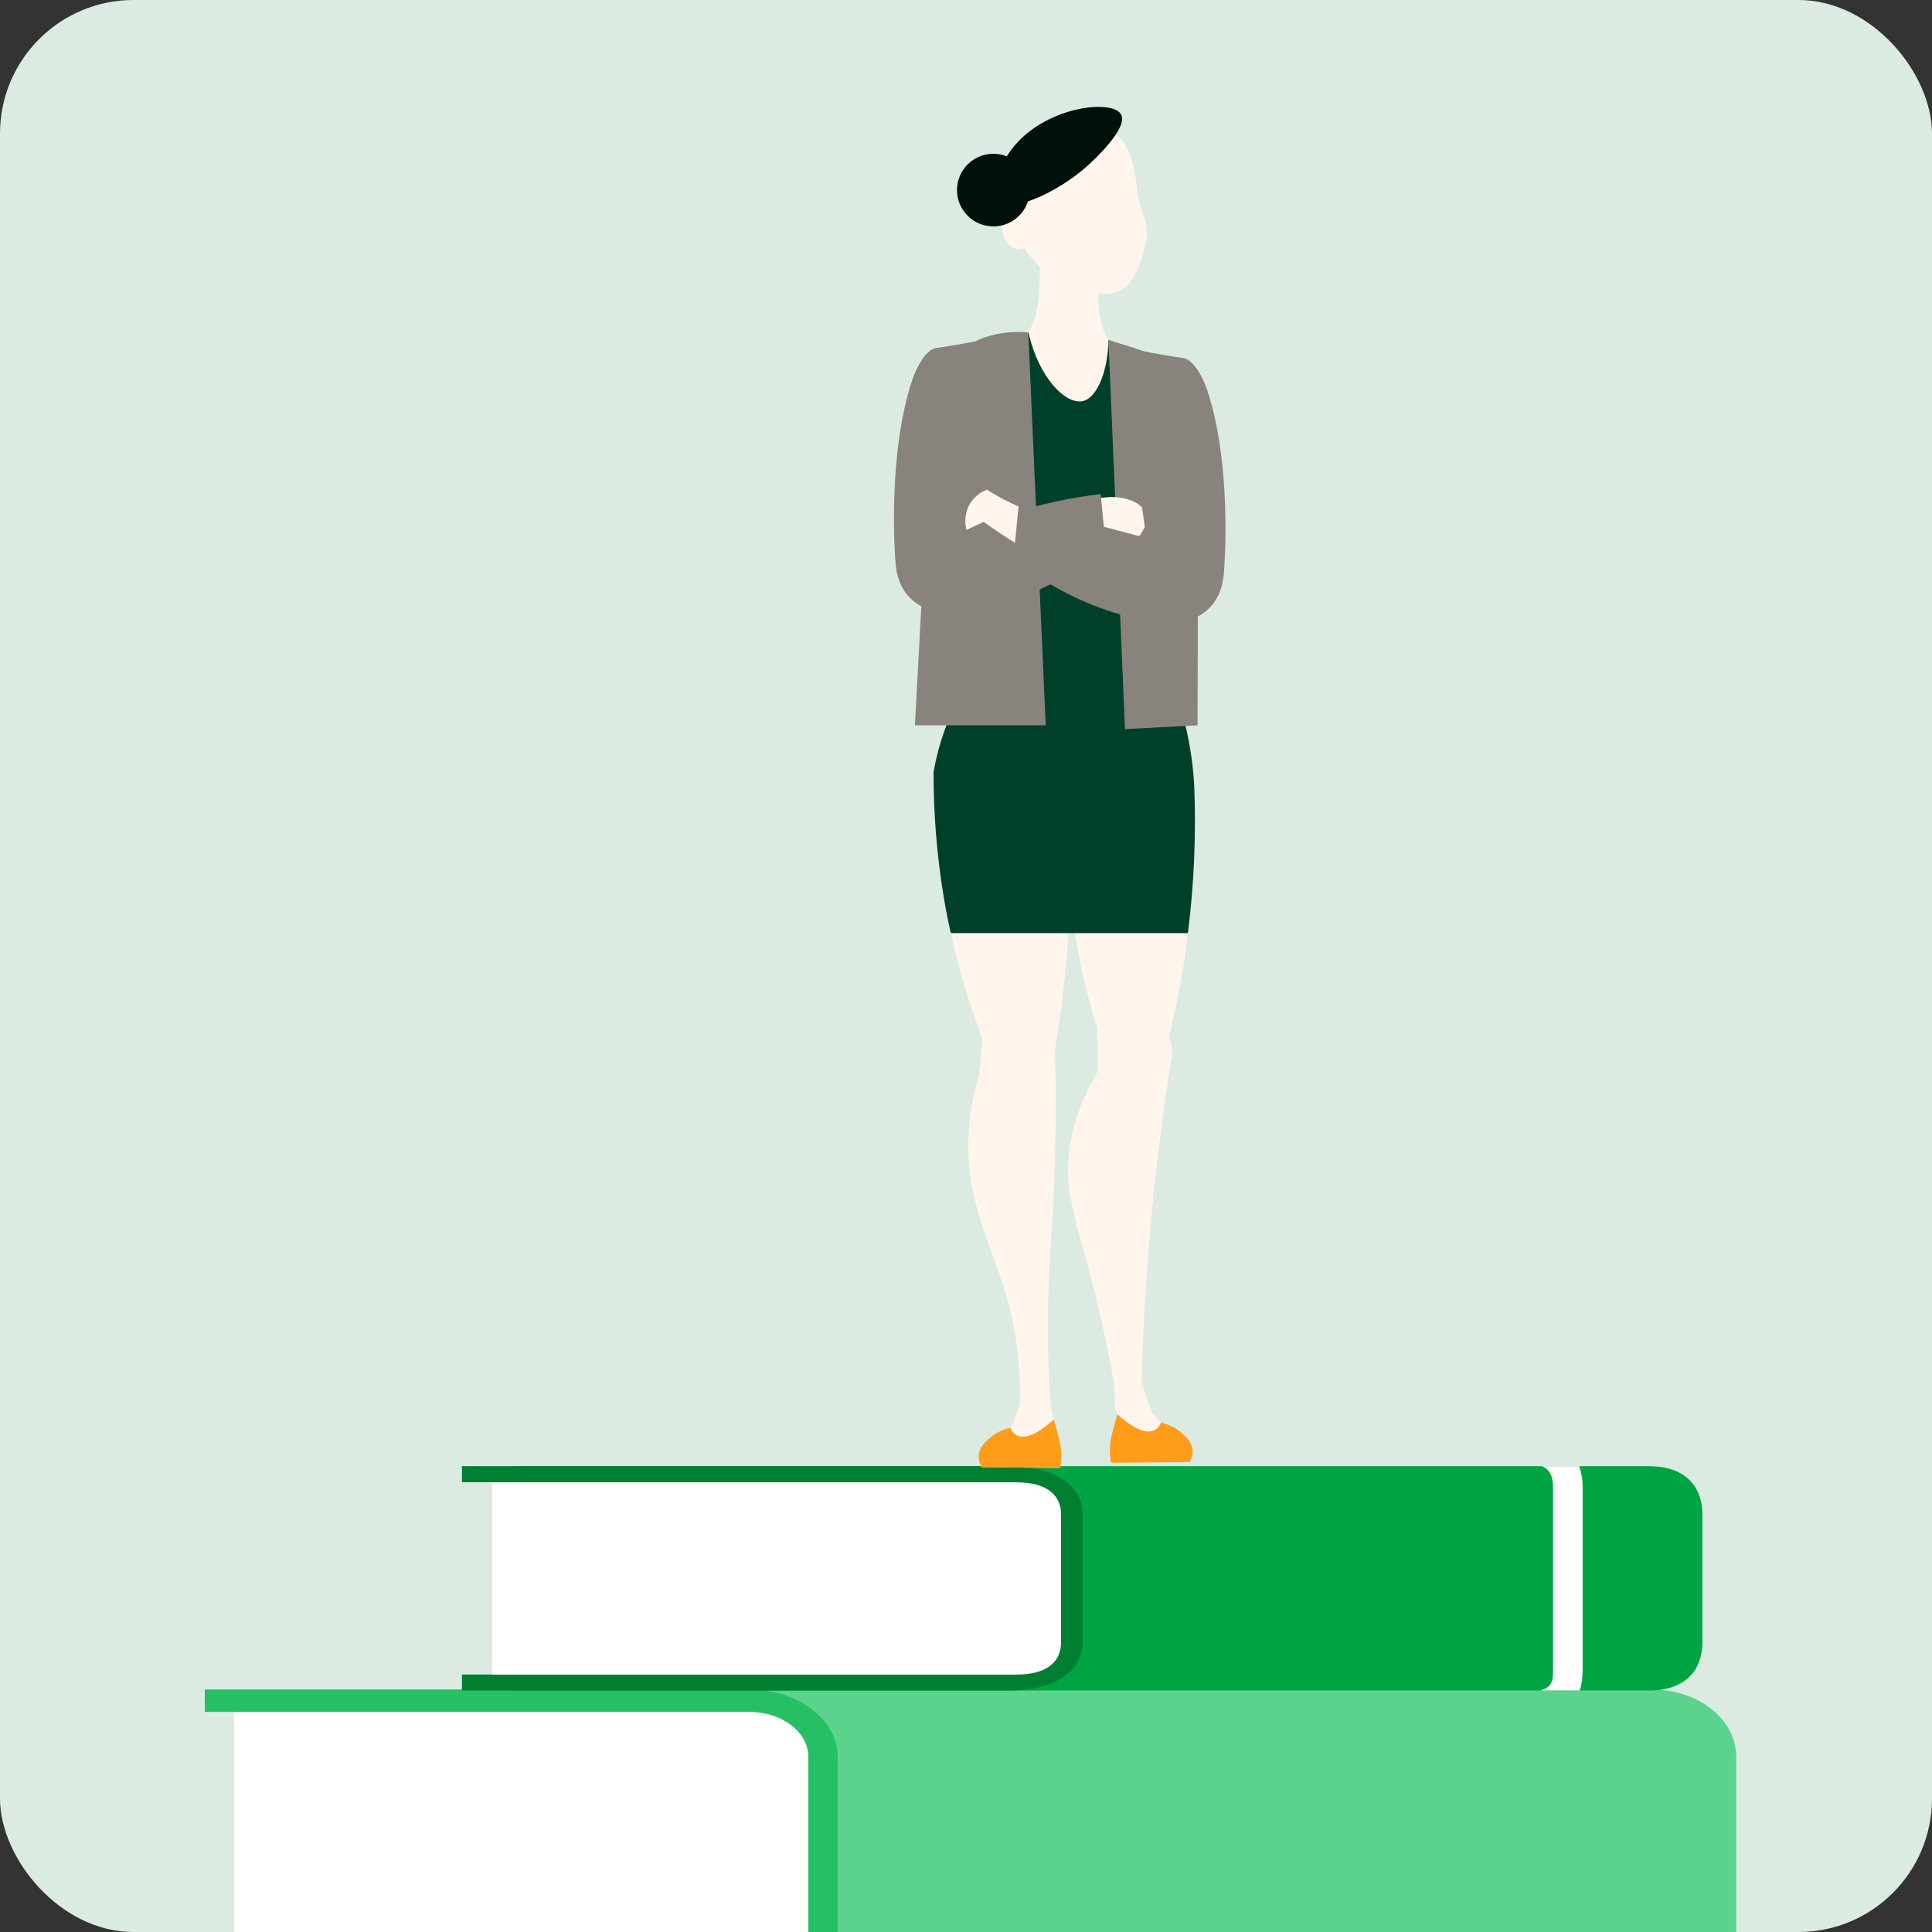
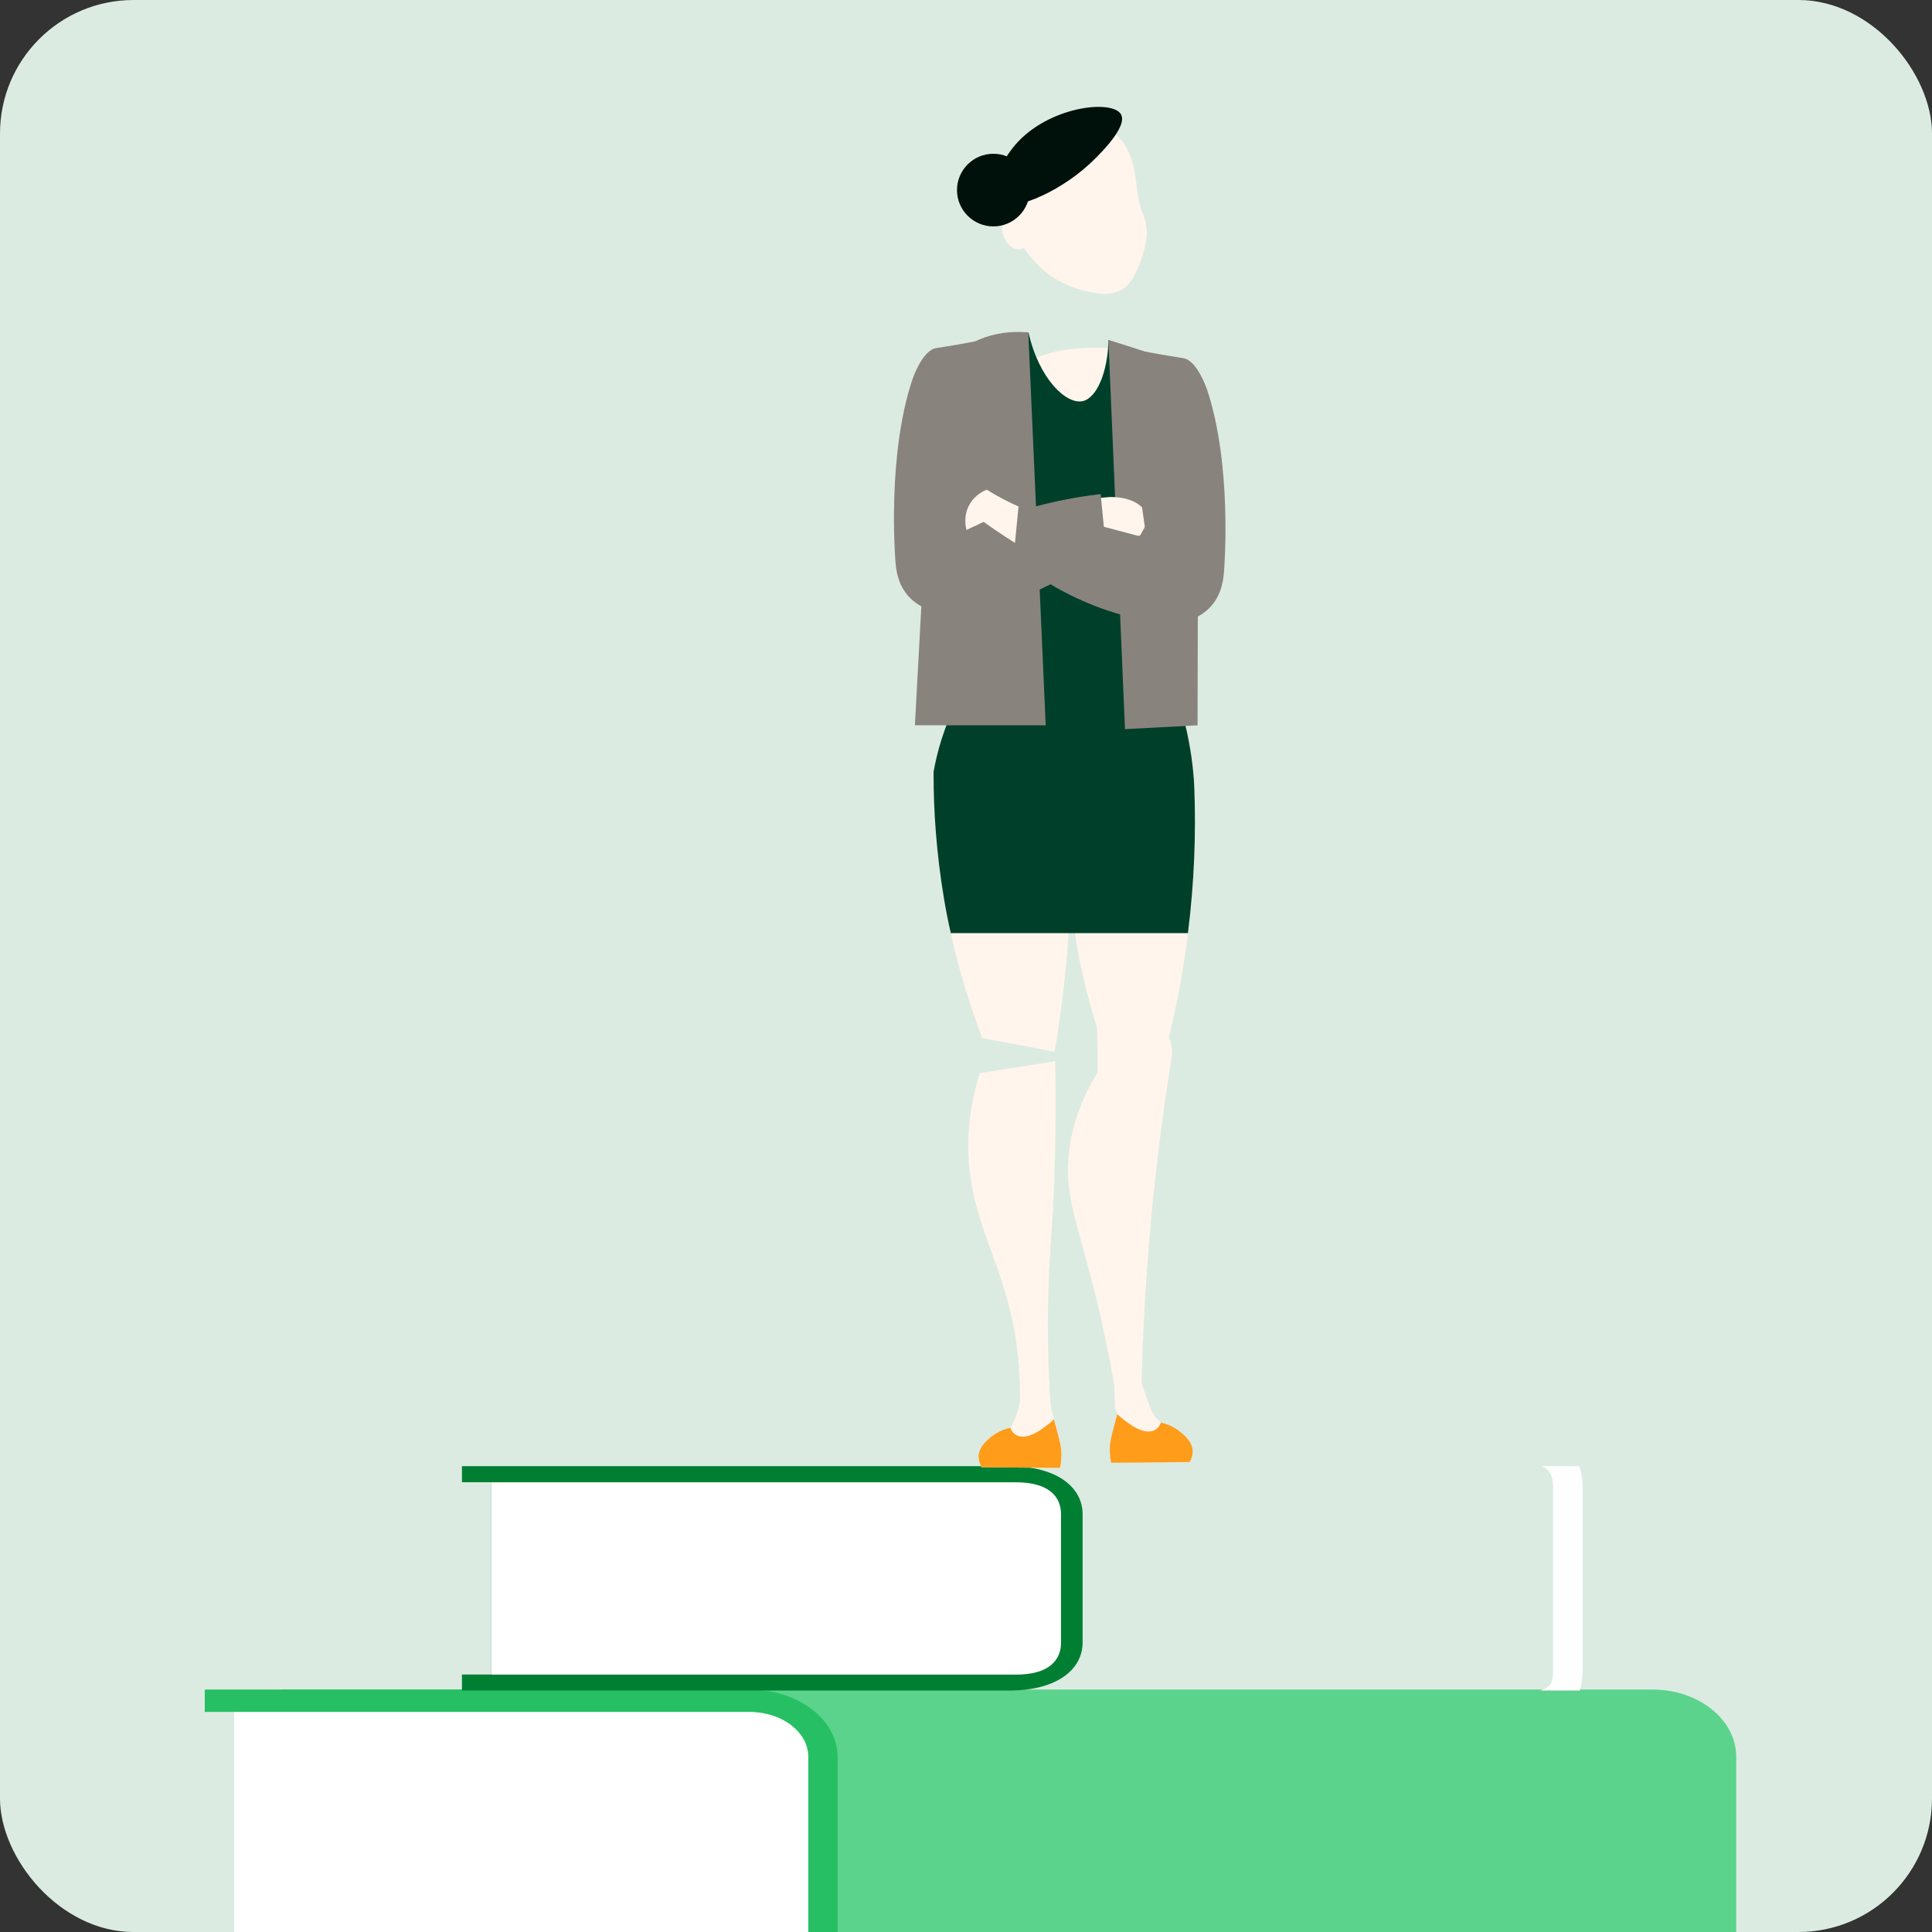
<svg xmlns="http://www.w3.org/2000/svg" width="217" height="217" viewBox="0 0 217 217" fill="none">
  <rect x="0" y="0" width="217" height="217" fill="#333333" stroke="none" />
  <g clip-path="url(#clip0_5168_5971)">
    <rect width="217" height="217" rx="15" fill="#DCEBE1" />
    <path d="M31.64 189.768V225H185.606C190.802 225 195.01 221.622 195.01 217.451V197.317C195.01 193.146 190.802 189.768 185.606 189.768H31.64Z" fill="#5BD38C" />
    <path d="M26.301 192.291V222.487H23V225H84.185C89.646 225 94.078 221.622 94.078 217.451V197.317C94.078 193.146 89.636 189.768 84.185 189.768H23V192.281H26.301V192.291Z" fill="#26BF64" />
    <path d="M84.185 222.487C87.822 222.487 90.787 220.228 90.787 217.451V197.317C90.787 194.539 87.822 192.281 84.185 192.281H26.301V222.477H84.185V222.487Z" fill="white" />
-     <path d="M57.612 164.679V189.88H185.178C189.427 189.88 191.21 187.469 191.21 184.478V170.082C191.21 167.101 189.437 164.679 185.178 164.679H57.612Z" fill="#00A443" />
    <path d="M55.197 166.48V188.079H51.886V189.88H113.325C118.807 189.88 121.599 187.458 121.599 184.478V170.082C121.599 167.101 118.807 164.679 113.325 164.679H51.886V166.48H55.197Z" fill="#007F33" />
    <path d="M114.12 188.089C117.829 188.089 119.174 186.472 119.174 184.488V170.092C119.174 168.108 117.819 166.49 114.12 166.49H55.208V188.089H114.13H114.12Z" fill="white" />
    <path d="M172.972 189.88H177.434C177.648 189.198 177.76 188.415 177.76 187.53V167.05C177.76 166.114 177.608 165.33 177.373 164.679H173.196C173.4 164.771 173.583 164.883 173.746 165.025C174.215 165.442 174.439 166.114 174.439 167.05V187.53C174.439 188.628 174.439 189.493 172.972 189.88Z" fill="#FFFEFF" />
    <path d="M120.274 97.043C120.274 98.305 120.254 99.576 120.193 100.797C120.152 102.161 120.091 103.504 120.019 104.806C119.703 109.577 119.163 114.033 118.44 118.134C115.73 117.604 113.02 117.106 110.319 116.577C109.076 113.291 107.782 109.343 106.794 104.806C106.519 103.636 106.285 102.456 106.071 101.204C105.154 95.812 104.848 90.949 104.858 86.869V86.696C109.667 87.978 114.558 89.046 119.612 89.85C119.765 89.891 119.907 89.911 120.04 89.932C120.101 90.532 120.121 91.142 120.142 91.763C120.244 93.472 120.274 95.242 120.274 97.053V97.043Z" fill="#FFF5EC" />
-     <path d="M118.522 118.907C118.522 121.4 116.382 123.302 114.12 123.302C112.378 123.302 110.748 122.193 109.983 120.484C110.055 119.833 110.126 119.161 110.187 118.47C110.238 117.829 110.289 117.198 110.32 116.587C110.442 116.404 111.838 114.471 114.12 114.502C116.311 114.532 118.522 116.364 118.522 118.897V118.907Z" fill="#FFF5EC" />
    <path d="M118.053 158.422C116.892 158.127 115.72 157.842 114.558 157.547C114.579 156.784 114.579 155.584 114.487 154.119C113.815 142.846 109.056 138.4 108.771 129.539C108.7 127.433 108.863 124.34 110.045 120.535C112.867 120.087 115.689 119.64 118.522 119.192C118.675 127.423 118.41 133.812 118.114 138.268C117.951 140.73 117.635 144.891 117.707 150.629C117.748 153.895 117.911 156.591 118.043 158.422H118.053Z" fill="#FFF5EC" />
    <path d="M119.184 164.079C119.164 164.415 119.102 164.679 119.051 164.873C116.127 164.852 113.183 164.832 110.248 164.791C110.034 164.496 109.82 164.049 109.912 163.581C110.085 162.787 111.135 162.431 111.726 162.105C112.286 161.81 112.918 161.312 113.478 160.376C113.886 159.694 114.273 158.778 114.548 157.558C115.699 157.659 116.851 157.771 117.982 157.893C118.002 157.954 118.022 158.026 118.043 158.087C118.155 158.555 118.277 159.002 118.389 159.45C118.583 160.152 118.756 160.834 118.939 161.515C119.113 162.217 119.306 163.011 119.194 164.079H119.184Z" fill="#FFF5EC" />
    <path d="M131.645 118.185C131.635 120.464 129.709 122.305 127.569 122.529C125.939 122.692 124.309 121.908 123.29 120.494C123.3 119.68 123.29 118.846 123.29 118.002C123.28 117.025 123.249 116.069 123.208 115.133C123.585 114.807 124.992 113.647 126.927 113.759C129.108 113.881 131.676 115.601 131.655 118.185H131.645Z" fill="#FFF5EC" />
    <path d="M133.428 104.806C133.316 105.833 133.153 106.871 133 107.919C132.47 111.348 131.788 114.552 131.054 117.513C128.497 116.984 125.929 116.465 123.382 115.916C122.373 112.802 121.375 109.069 120.733 104.806C120.519 103.524 120.346 102.181 120.203 100.797C120.03 98.925 119.928 97.064 119.907 95.13C119.887 93.96 119.907 92.811 119.948 91.722C119.989 91.102 120.009 90.501 120.05 89.911C120.162 88.222 120.325 86.605 120.539 85.089C125.083 86.279 129.617 87.459 134.162 88.65C134.335 93.421 134.182 98.844 133.438 104.796L133.428 104.806Z" fill="#FFF5EC" />
    <path d="M128.201 155.665C127.213 155.828 126.235 156.001 125.247 156.164C124.961 154.454 124.482 151.738 123.739 148.431C121.446 138.217 119.51 134.992 120.05 129.63C120.274 127.402 120.988 124.126 123.413 120.24C126.133 119.802 128.854 119.365 131.574 118.917C130.514 125.479 129.628 132.53 129.027 140.028C128.589 145.471 128.324 150.69 128.212 155.665H128.201Z" fill="#FFF5EC" />
    <path d="M125.155 155.492C126.113 155.36 127.04 155.238 127.998 155.126C128.038 155.126 128.1 155.105 128.13 155.105C129.261 158.208 129.19 158.697 130.392 159.806C131.462 160.782 132.542 163.184 132.919 162.97C132.98 162.929 133.021 162.888 133.051 162.838C133.225 162.97 133.306 163.092 133.367 163.184C133.388 163.224 133.459 164.13 133.479 164.17L130.097 163.621C129.088 160.955 129.149 163.133 127.702 162.543C127.57 164.292 125.96 161.922 125.827 163.621H124.819C124.625 162.166 125.685 160.325 125.481 158.88C125.583 158.626 125.135 158.229 125.236 157.873" fill="#FFF5EC" />
    <path d="M134.152 88.66C131.757 89.85 126.765 91.926 120.203 91.753C120.091 91.753 120.009 91.753 119.948 91.733C112.449 91.438 107.09 88.345 104.869 86.869C104.869 86.808 104.889 86.757 104.889 86.697C105.235 84.631 105.959 81.732 107.64 78.567C109.861 74.325 112.765 71.598 114.64 70.103C112.531 65.321 110.473 60.183 108.516 54.73C107.324 51.485 106.275 48.29 105.286 45.197C105.928 42.125 107.334 41.362 107.783 41.107C109.128 40.314 110.35 40.507 112.419 40.761C115.944 41.209 115.924 39.541 121.008 39.144C122.037 39.062 123.576 38.971 125.389 39.184C125.41 39.205 125.45 39.246 125.471 39.266C127.325 40.721 129.76 40.161 131.625 41.402C132.562 42.684 132.654 44.404 132.481 45.92C132.44 46.347 132.369 46.754 132.287 47.141C131.309 51.017 131.177 57.762 130.474 63.266C130.086 66.267 129.557 68.658 129.75 70.917C129.832 71.924 130.046 72.88 130.474 73.837C130.586 74.132 130.647 74.223 130.901 74.813C131.523 76.197 132.572 78.802 133.316 82.21C133.897 84.896 134.101 87.175 134.152 88.67V88.66Z" fill="#FFF5EC" />
    <path d="M133.357 51.8C133.357 53.998 131.574 55.778 129.373 55.778C127.172 55.778 125.389 53.998 125.389 51.8C125.389 49.603 127.172 47.822 129.373 47.822C131.574 47.822 133.357 49.603 133.357 51.8Z" fill="#FFF5EC" />
    <path d="M117.003 55.778C119.204 55.778 120.987 53.997 120.987 51.8C120.987 49.603 119.204 47.822 117.003 47.822C114.803 47.822 113.02 49.603 113.02 51.8C113.02 53.997 114.803 55.778 117.003 55.778Z" fill="#FFF5EC" />
-     <path d="M133.734 45.95C133.316 45.94 132.898 45.93 132.481 45.909C123.423 45.635 114.354 45.37 105.296 45.095C105.49 43.936 105.979 42.349 107.283 41.178C109.474 39.205 112.031 40.253 114.161 38.777C115.506 37.852 116.82 35.837 116.779 31.055C116.81 29.468 116.84 27.891 116.871 26.314C117.727 27.383 119.072 28.787 121.069 29.926C121.925 30.415 122.74 30.771 123.453 31.025C123.321 32.5 123.331 33.721 123.433 34.738C123.687 37.211 124.543 38.472 125.379 39.174C125.409 39.205 125.44 39.225 125.471 39.256C127.315 40.711 129.75 40.151 131.625 41.392C131.91 41.585 132.185 41.819 132.45 42.114C133.54 43.346 133.724 44.943 133.744 45.95H133.734Z" fill="#FFF5EC" />
    <path d="M128.731 25.308C128.955 26.569 128.66 27.566 128.283 28.838C128.212 29.062 127.386 31.758 126.062 32.501C125.593 32.765 125.094 32.887 125.094 32.887C124.747 32.969 124.411 33.009 124.075 33.009C123.667 33.009 120.427 32.796 117.758 30.781C114.457 28.289 111.013 22.286 113.57 17.86C115.149 15.134 118.288 14.259 119.551 13.984C119.694 13.964 119.846 13.933 120.02 13.913C120.02 13.913 120.702 13.832 121.344 13.842C123.667 13.893 125.104 14.941 125.104 14.941C126.49 15.948 127.07 17.606 127.366 18.959C127.427 19.224 127.468 19.468 127.509 19.702C127.549 19.966 127.58 20.21 127.61 20.414C127.692 21.035 127.692 21.452 127.875 22.347C128.212 23.944 128.568 24.28 128.741 25.287L128.731 25.308Z" fill="#FFF5EC" />
    <path d="M112.612 26.132C112.867 27.332 113.794 28.156 114.681 27.973C115.567 27.79 116.087 26.661 115.832 25.46C115.577 24.26 114.65 23.436 113.764 23.619C112.877 23.802 112.357 24.931 112.612 26.132Z" fill="#FFF5EC" />
    <path d="M119.184 164.079C119.164 164.415 119.102 164.679 119.052 164.873C116.127 164.852 113.183 164.832 110.248 164.791C110.095 164.537 109.902 164.11 109.912 163.581C109.943 162.553 110.747 161.871 111.267 161.434C112.072 160.762 112.918 160.488 113.478 160.366C113.631 160.732 113.845 161.068 114.253 161.241C115.363 161.729 116.922 160.732 118.379 159.43C118.573 160.132 118.746 160.813 118.929 161.495C119.102 162.197 119.296 162.991 119.184 164.059V164.079Z" fill="#FF9C1A" />
    <path d="M133.428 104.806H106.794C106.519 103.636 106.285 102.456 106.071 101.205C105.154 95.812 104.848 90.949 104.858 86.87V86.697C105.225 84.631 105.948 81.732 107.63 78.568C109.851 74.325 112.755 71.599 114.629 70.103C119.653 70.378 124.706 70.652 129.75 70.917C129.831 71.924 130.045 72.88 130.473 73.837C130.585 74.132 130.646 74.223 130.901 74.814C131.523 76.197 132.572 78.802 133.316 82.21C133.897 84.896 134.1 87.175 134.151 88.67C134.325 93.442 134.172 98.865 133.428 104.816V104.806Z" fill="#00402A" />
    <path d="M129.832 71.65C128.293 72.026 126.296 72.341 123.973 72.29C119.836 72.209 116.586 71.019 114.63 70.103C111.502 62.574 108.363 55.046 105.235 47.517C108.659 44.119 112.082 40.721 115.516 37.333C116.698 42.562 119.755 45.452 121.599 45.055C123.199 44.709 124.431 41.769 124.503 38.177C126.52 40.314 128.538 42.44 130.555 44.577C131.604 46.123 132.96 48.596 133.367 51.8C133.703 54.456 133.224 56.256 131.951 61.923C131.472 64.039 130.728 67.397 129.842 71.65H129.832Z" fill="#00402A" />
    <path d="M117.452 81.467H102.759C103.401 69.614 104.043 57.762 104.685 45.909C104.705 44.831 104.899 43.091 105.979 41.412C107.833 38.503 111.522 36.977 115.495 37.333C116.148 52.044 116.8 66.755 117.452 81.477V81.467Z" fill="#89837E" />
    <path d="M134.508 81.467C131.788 81.609 129.078 81.752 126.357 81.894C125.736 67.325 125.114 52.746 124.493 38.177C125.084 38.36 125.929 38.625 126.948 38.95C130.402 40.07 132.145 40.639 132.817 41.199C133.398 41.687 135.038 43.346 134.59 48.026C134.559 59.176 134.539 70.317 134.508 81.467Z" fill="#89837E" />
    <path d="M107.161 66.695C105.327 66.064 103.483 65.444 101.649 64.813C101.18 60.764 100.997 55.972 101.516 50.641C101.73 48.474 102.026 46.428 102.393 44.526C103.289 41.108 105.969 39.531 107.385 40.029C108.638 40.477 109.555 42.786 108.985 45.472C108.384 52.543 107.772 59.624 107.171 66.695H107.161Z" fill="#FFF5EC" />
    <path d="M129.057 58.362C128.721 58.953 128.395 59.543 128.059 60.133C122.75 62.147 117.208 64.08 111.441 65.911C109.749 66.451 108.058 66.969 106.397 67.468L104.41 61.995C105.541 61.343 106.764 60.702 108.058 60.102C114.12 57.284 119.918 56.195 124.615 55.829C124.941 55.819 127.57 55.738 128.69 57.487C128.833 57.711 128.976 58.006 129.067 58.362H129.057Z" fill="#FFF5EC" />
    <path d="M109.291 59.308C110.462 58.81 111.705 58.321 113.03 57.874C116.892 56.561 120.488 55.859 123.626 55.493C123.82 57.508 124.024 59.532 124.217 61.547C122.74 62.767 120.896 64.1 118.644 65.29C114.028 67.753 109.688 68.638 106.682 68.984C105.623 68.902 103.35 68.567 101.904 66.817C100.803 65.474 100.64 63.947 100.569 63.001C100.518 62.35 99.662 51.067 102.474 42.633C102.474 42.633 103.554 39.388 105.113 39.103C105.205 39.083 105.572 39.032 106.377 38.9C106.703 38.849 107.11 38.777 107.599 38.696C108.394 38.564 109.046 38.431 109.474 38.35C110.106 40.415 110.737 42.491 111.379 44.556C110.686 49.47 109.983 54.384 109.291 59.298V59.308Z" fill="#89837E" />
    <path d="M110.86 54.995C110.564 55.106 109.545 55.524 108.903 56.653C108.159 57.965 108.486 59.268 108.557 59.522C109.199 59.217 109.841 58.912 110.483 58.617C114.67 61.618 120.04 64.731 126.612 67.051C128.344 67.661 130.035 68.18 131.655 68.607C132.317 66.786 132.98 64.965 133.642 63.134C132.083 62.188 130.769 61.577 129.994 61.241C123.575 58.454 119.693 59.441 113.6 56.521C112.317 55.91 111.349 55.32 110.849 55.005L110.86 54.995Z" fill="#FFF5EC" />
    <path d="M128.762 60.438C123.983 59.166 119.205 57.894 114.426 56.623C114.232 58.637 114.029 60.661 113.835 62.676C115.312 63.897 117.157 65.23 119.408 66.42C124.024 68.882 128.364 69.767 131.37 70.113C132.43 70.032 134.702 69.696 136.149 67.946C137.249 66.603 137.412 65.077 137.484 64.131C137.535 63.48 138.39 52.197 135.578 43.763C135.578 43.763 134.498 40.517 132.939 40.232C132.848 40.212 132.481 40.161 131.676 40.029C131.35 39.978 130.942 39.907 130.453 39.825C129.658 39.693 129.006 39.561 128.578 39.48C127.947 41.545 127.315 43.62 126.673 45.685C127.366 50.599 128.069 55.514 128.762 60.428V60.438Z" fill="#89837E" />
    <path d="M124.686 163.499C124.706 163.835 124.768 164.099 124.818 164.293C127.743 164.272 130.687 164.252 133.622 164.211C133.775 163.957 133.968 163.53 133.958 163.001C133.927 161.973 133.122 161.291 132.603 160.854C131.798 160.182 130.952 159.908 130.392 159.786C130.239 160.152 130.025 160.488 129.617 160.661C128.507 161.149 126.948 160.152 125.491 158.85C125.297 159.552 125.124 160.233 124.941 160.915C124.768 161.617 124.574 162.41 124.686 163.479V163.499Z" fill="#FF9C1A" />
    <path d="M125.909 12.844C126.775 14.37 122.811 18.013 122.292 18.491C118.766 21.726 113.264 24.076 111.909 22.591C110.88 21.451 112.368 18.206 114.028 16.273C117.747 11.939 124.931 11.125 125.909 12.844Z" fill="#00100B" />
    <path d="M115.659 21.35C115.659 23.608 113.825 25.43 111.573 25.43C109.321 25.43 107.487 23.598 107.487 21.35C107.487 19.101 109.321 17.27 111.573 17.27C113.825 17.27 115.659 19.101 115.659 21.35Z" fill="#00100B" />
  </g>
  <defs>
    <clipPath id="clip0_5168_5971">
      <rect width="217" height="217" rx="15" fill="white" />
    </clipPath>
  </defs>
</svg>